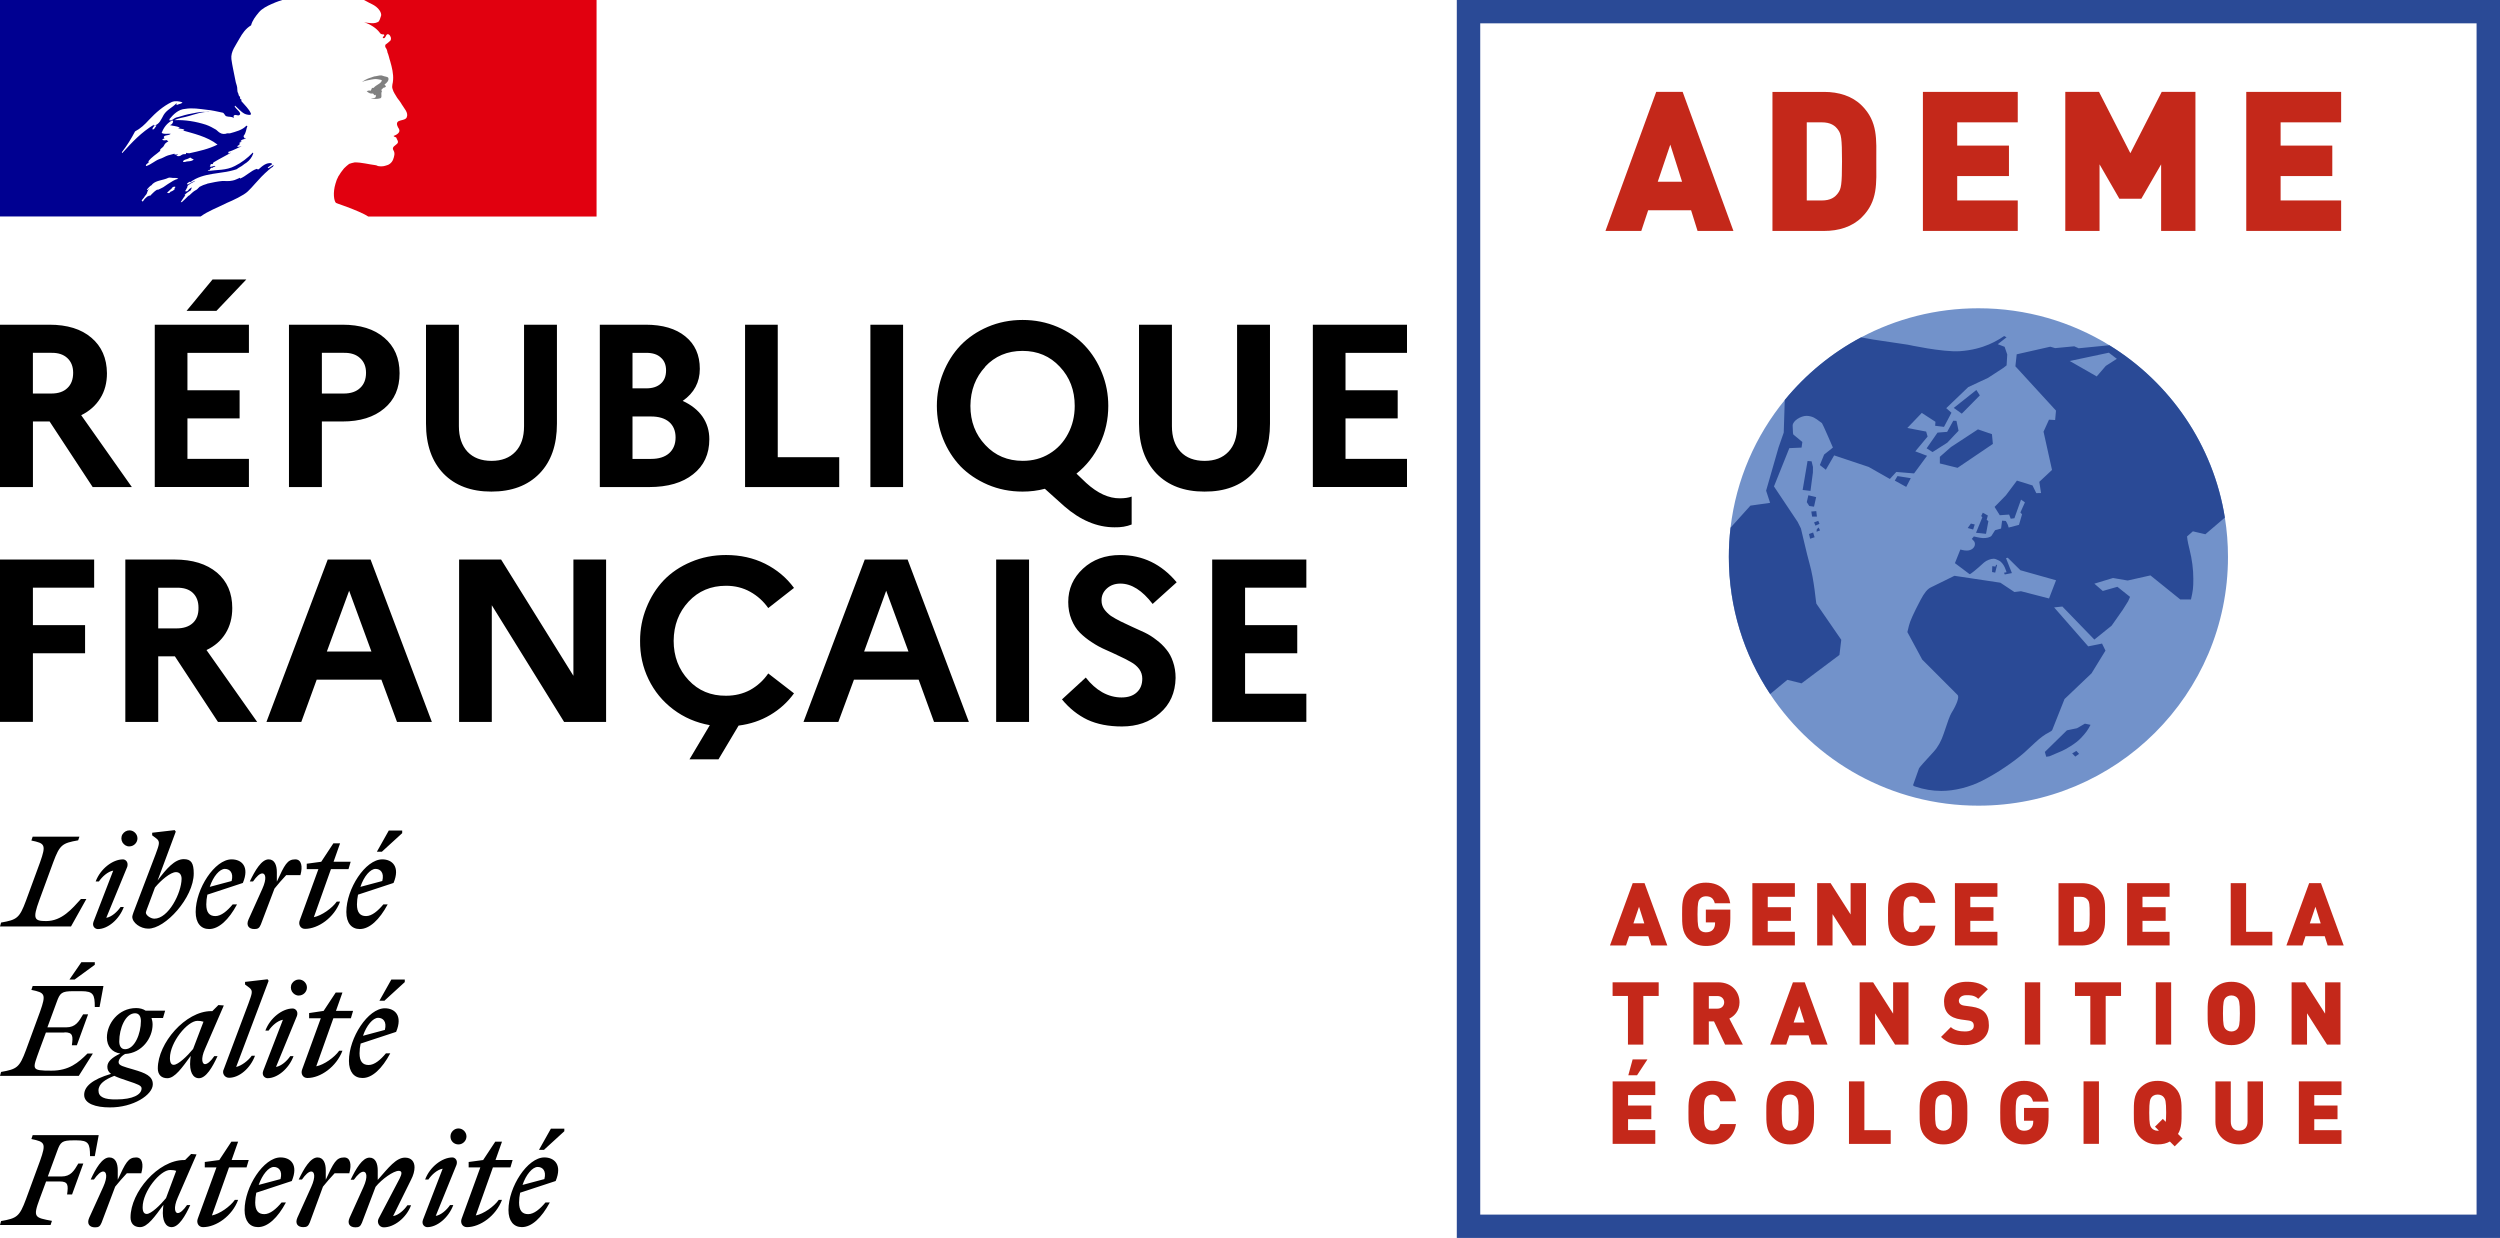
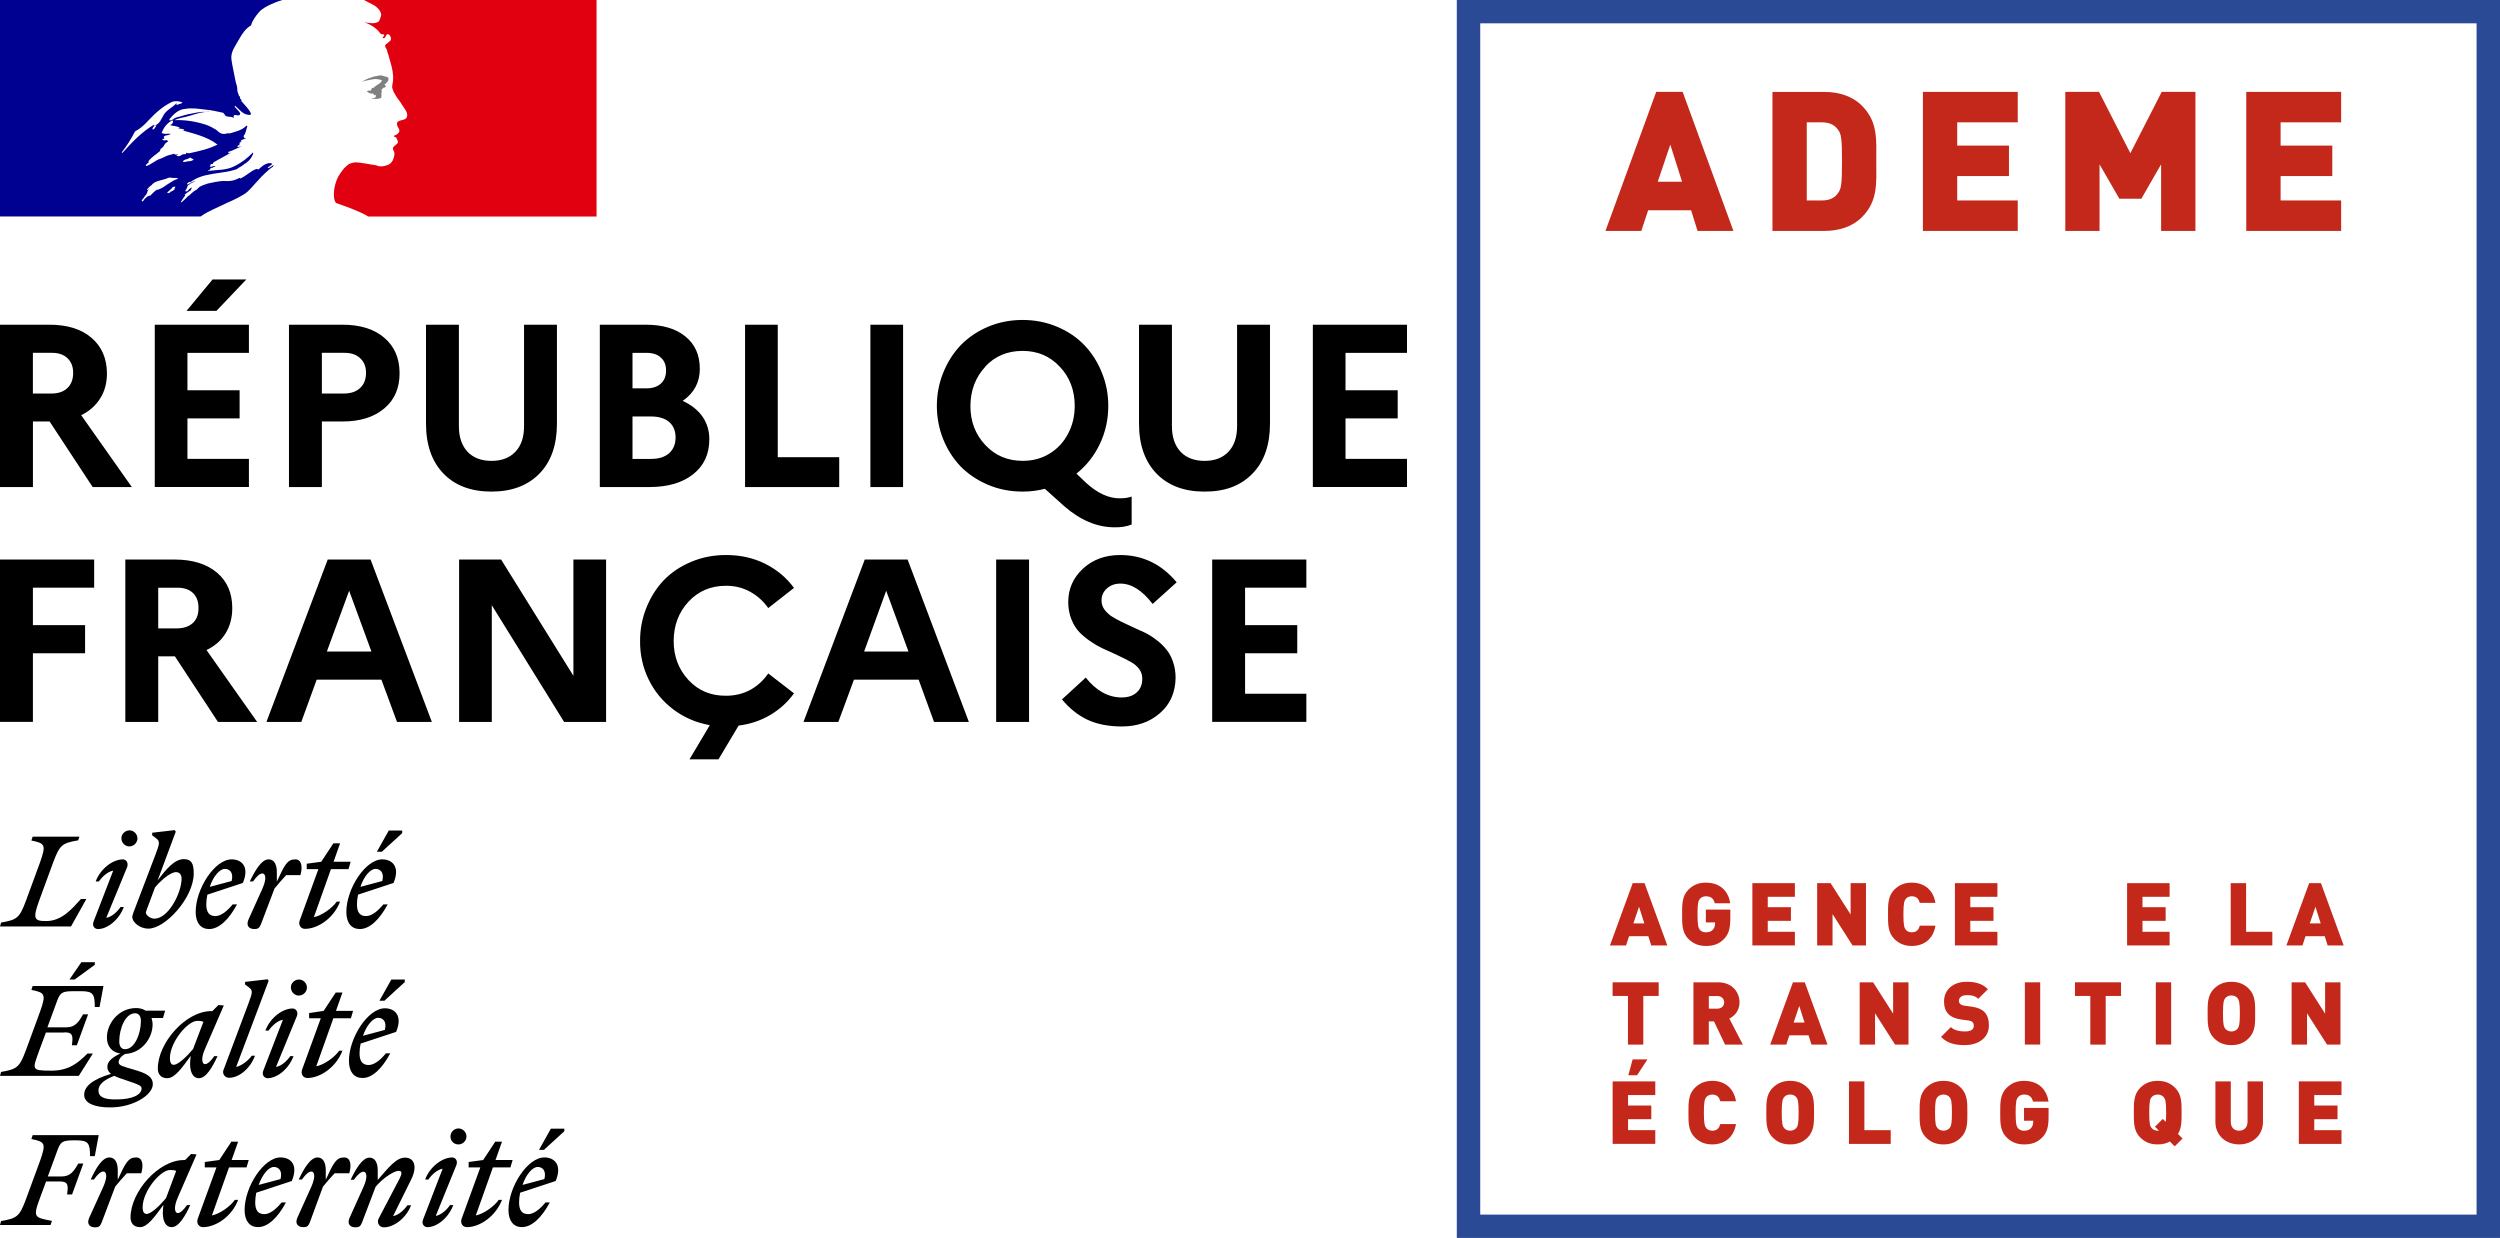
<svg xmlns="http://www.w3.org/2000/svg" xmlns:xlink="http://www.w3.org/1999/xlink" version="1.1" id="Calque_1" x="0px" y="0px" width="160px" height="79.229px" viewBox="207.708 77.611 160 79.229" enable-background="new 207.708 77.611 160 79.229" xml:space="preserve">
  <g>
    <g id="Capa_1">
      <g>
        <path fill="#2A4A96" d="M302.443,79.106h63.766v76.24h-63.766V79.106z M300.943,156.84h66.765V77.613h-66.765V156.84     L300.943,156.84z" />
        <g>
          <defs>
-             <rect id="SVGID_1_" x="300.941" y="77.611" width="66.763" height="79.225" />
-           </defs>
+             </defs>
          <clipPath id="SVGID_2_">
            <use xlink:href="#SVGID_1_" overflow="visible" />
          </clipPath>
          <g clip-path="url(#SVGID_2_)">
            <path fill="#7292CA" d="M320.996,122.033c2.858,4.302,7.763,7.141,13.328,7.141c8.823,0,15.975-7.127,15.975-15.917       c0-0.858-0.068-1.7-0.199-2.519c-0.742-4.66-3.516-8.645-7.391-11.031c-2.436-1.5-5.308-2.367-8.384-2.367       c-2.714,0-5.272,0.674-7.509,1.864c-1.885,1.004-3.543,2.371-4.881,4.007c-1.869,2.285-3.112,5.093-3.474,8.173       c-0.072,0.615-0.11,1.238-0.11,1.873C318.35,116.5,319.323,119.518,320.996,122.033" />
            <path fill="#2A4A96" d="M342.674,100.184l-2.503,0.531l1.727,0.988l0.582-0.676l0.706-0.451L342.674,100.184z M342.711,99.71       c3.873,2.384,6.645,6.371,7.389,11.033l-0.002-0.005l-1.247,1.065l-0.799-0.187l-0.372,0.327l0.026,0.22       c0.014,0.102,0.058,0.308,0.134,0.617c0.159,0.634,0.241,1.266,0.241,1.883c0,0.573-0.023,0.76-0.152,1.315l-0.68,0.001       l-1.913-1.542l-1.458,0.327l-0.938-0.161l-1.193,0.363l0.538,0.466l0.937-0.266l0.809,0.645l-0.125,0.283l-0.336,0.536       l-0.717,1.023l-1.106,0.891l-2.048-2.115l-0.527,0.056l2.182,2.493l0.884-0.179l0.22,0.451l-0.891,1.453l-1.731,1.649       l-0.781,1.969c-0.019,0.05-0.1,0.111-0.225,0.172c-0.25,0.121-0.545,0.335-0.87,0.64c-0.419,0.391-0.654,0.608-0.703,0.651       c-0.346,0.3-0.76,0.615-1.242,0.938c-0.477,0.322-0.957,0.604-1.431,0.848c-0.838,0.424-1.783,0.66-2.635,0.66       c-0.559,0-1.127-0.096-1.679-0.283c-0.077-0.022-0.124-0.063-0.124-0.094l0.378-1.065c0.016-0.053,0.337-0.415,0.941-1.069       c0.272-0.297,0.494-0.699,0.65-1.181c0.229-0.708,0.391-1.142,0.485-1.296c0.348-0.557,0.512-1.032,0.396-1.149l-2.266-2.269       l-0.95-1.761l0.102-0.416c0.069-0.29,0.3-0.8,0.742-1.64c0.238-0.454,0.434-0.693,0.652-0.8l1.516-0.745l2.94,0.442       l0.898,0.596l0.421-0.051l1.795,0.464l0.449-1.165l-2.281-0.642l-0.809-0.8l-0.112,0.028l0.377,0.954l-0.457,0.089       l-0.048-0.112l0.159-0.03c0.007,0.011-0.136-0.583-0.49-0.751c-0.128-0.058-0.212-0.114-0.339-0.114       c-0.174,0-0.461,0.105-0.61,0.243c-0.498,0.457-0.887,0.772-0.924,0.744l-0.938-0.705l0.348-0.872l0.144,0.035       c0.084,0.021,0.175,0.032,0.266,0.032c0.295,0,0.477-0.171,0.514-0.341c0.045-0.209-0.1-0.311-0.1-0.311       c0.003-0.005-0.091-0.102-0.091-0.1c0,0.01,0.137-0.152,0.13-0.152c-0.004,0,0.356,0.091,0.562,0.104       c0.239,0.012,0.474-0.041,0.57-0.147l0.227-0.356l0.383-0.106l0.066-0.505l0.234,0.018c0,0,0.133,0.18,0.187,0.424l0.659-0.173       l0.197-0.674l-0.106-0.119l0.29-0.646l-0.249-0.176l-0.425,1.193l-0.236,0.029l-0.101-0.266l-0.598,0.043l-0.333-0.532       l0.725-0.743l0.706-0.941l0.996,0.309l0.243,0.493l0.304-0.007l-0.112-0.716l0.814-0.762l-0.543-2.449l0.349-0.767l0.394,0.021       l0.054-0.603l-2.598-2.835l0.083-0.767l2.15-0.487l0.311,0.091l1.223-0.117l0.283,0.126l1.973-0.194V99.71L342.711,99.71z        M320.995,122.033l1.104-0.914l0.907,0.227l2.426-1.818l0.117-0.969l-1.595-2.316c-0.026-0.035-0.129-1.481-0.437-2.564       c-0.164-0.566-0.535-2.213-0.55-2.247l-0.209-0.419l-1.516-2.27l0.983-2.451l0.784-0.035l0.049-0.359l-0.582-0.484       l-0.018-0.105l-0.02-0.459c0-0.311,0.531-0.625,0.886-0.625c0.095,0,0.194,0.014,0.297,0.044       c0.249,0.066,0.482,0.271,0.692,0.423c0.041,0.028,0.701,1.563,0.701,1.563l-0.561,0.447l-0.274,0.672l0.382,0.301l0.533-0.919       l2.21,0.739l1.355,0.77l0.412-0.449l1.137,0.094l0.832-1.128l-0.753-0.285l0.788-0.947l-0.093-0.318l-1.204-0.231l0.924-0.964       l0.875,0.569l-0.019,0.255l0.566,0.07l0.477-0.905l-0.333-0.292l1.408-1.349l1.273-0.594l0.99-0.646l0.192-0.152l0.041-0.693       l-0.169-0.493l-0.437-0.168l0.561-0.44l-0.154-0.083c-0.375,0.25-1.267,0.859-2.821,0.97c-1.105,0.077-3.343-0.414-3.343-0.414       l-2.218-0.33l-0.776-0.138c-1.885,1.003-3.541,2.367-4.882,4.004l-0.066,2.089l-0.333,0.954l-0.795,2.763l0.255,0.779       l-1.259,0.178l-1.272,1.411c-0.071,0.615-0.108,1.239-0.108,1.873c0,3.244,0.973,6.259,2.645,8.776 M323.484,111.787       l0.072,0.302l0.288-0.094l-0.096-0.304L323.484,111.787L323.484,111.787z M335.417,113.87l-0.203-0.024l-0.014,0.375       l0.201,0.037l0.12-0.482l-0.063-0.026L335.417,113.87L335.417,113.87z M340.769,125.858c0,0.006-0.175-0.19-0.175-0.19       c0.002,0.007-0.267,0.16-0.267,0.16s0.204,0.205,0.199,0.205L340.769,125.858z M341.141,123.925l-0.504,0.292l-0.645,0.134       l-1.413,1.383l0.087,0.31l0.205-0.03l0.807-0.344c0.209-0.091,0.872-0.459,1.214-0.828c0.325-0.349,0.423-0.485,0.611-0.842       L341.141,123.925z M333.64,111.404l0.349,0.096l0.103-0.323l-0.246-0.058L333.64,111.404L333.64,111.404z M334.578,110.717       c0,0-0.405,0.989-0.405,0.992c0,0,0.64,0.061,0.64,0.068l0.152-0.815l-0.11-0.083l0.075-0.277l-0.323-0.177l-0.103,0.212       L334.578,110.717L334.578,110.717z M323.967,111.643c0.005,0,0.224-0.085,0.224-0.085l-0.087-0.187       c0,0-0.126,0.108-0.124,0.121L323.967,111.643z M323.809,111.044l0.087,0.209l0.26-0.115c0,0-0.071-0.194-0.08-0.194       L323.809,111.044L323.809,111.044z M323.632,110.347l0.051,0.327l0.309-0.001l-0.042-0.351L323.632,110.347z M323.342,109.746       l0.159,0.248l0.304,0.045l0.136-0.611l-0.498-0.121L323.342,109.746L323.342,109.746z M323.077,108.969l0.502,0.059       l0.155-1.179l0.003-0.354l-0.087-0.36l-0.259-0.021L323.077,108.969z M334.195,102.57l-1.446,1.147l0.514,0.369l1.155-1.17       L334.195,102.57L334.195,102.57z M332.922,104.546l-0.204-0.009l-0.393,0.713l-0.615,0.048l-0.699,1.006l0.381,0.239       l0.941-0.599l0.723-0.765L332.922,104.546z M332.571,106.221l-0.713,0.627v0.424l1.134,0.28l2.26-1.53l-0.059-0.624       l-0.896-0.308L332.571,106.221L332.571,106.221z M329.147,108.08l0.851,0.134l-0.292,0.559l-0.732-0.403L329.147,108.08z" />
          </g>
        </g>
        <path fill="#C4281A" d="M314.607,86.867l-0.802,2.374h1.555L314.607,86.867z M316.351,92.39l-0.414-1.324h-2.746l-0.44,1.324     h-2.293l3.247-8.898h1.693l3.249,8.898H316.351z" />
        <g>
          <defs>
            <rect id="SVGID_3_" x="300.941" y="77.611" width="66.763" height="79.225" />
          </defs>
          <clipPath id="SVGID_4_">
            <use xlink:href="#SVGID_3_" overflow="visible" />
          </clipPath>
          <g clip-path="url(#SVGID_4_)">
            <path fill="#C4281A" d="M325.36,85.941c-0.201-0.298-0.503-0.5-1.055-0.5h-0.964v5h0.964c0.552,0,0.854-0.201,1.055-0.5       c0.174-0.25,0.237-0.487,0.237-2C325.598,86.441,325.535,86.191,325.36,85.941 M326.864,91.516       c-0.613,0.612-1.48,0.875-2.407,0.875h-3.312v-8.898h3.312c0.927,0,1.794,0.262,2.407,0.875       c1.041,1.038,0.927,2.175,0.927,3.574C327.792,89.341,327.905,90.48,326.864,91.516" />
          </g>
        </g>
        <polygon fill="#C4281A" points="330.774,92.39 330.774,83.492 336.844,83.492 336.844,85.441 332.969,85.441 332.969,86.929      336.281,86.929 336.281,88.879 332.969,88.879 332.969,90.44 336.844,90.44 336.844,92.39    " />
        <polygon fill="#C4281A" points="346.02,92.39 346.02,88.129 344.753,90.329 343.347,90.329 342.079,88.129 342.079,92.39      339.887,92.39 339.887,83.492 342.045,83.492 344.051,87.417 346.057,83.492 348.216,83.492 348.216,92.39    " />
        <polygon fill="#C4281A" points="351.469,92.39 351.469,83.492 357.541,83.492 357.541,85.441 353.667,85.441 353.667,86.929      356.975,86.929 356.975,88.879 353.667,88.879 353.667,90.44 357.541,90.44 357.541,92.39    " />
        <path fill="#C4281A" d="M312.606,135.644l-0.36,1.063h0.697L312.606,135.644z M313.387,138.119l-0.187-0.593h-1.229l-0.196,0.593     h-1.029l1.455-3.986h0.758l1.456,3.986H313.387L313.387,138.119z" />
        <g>
          <defs>
            <rect id="SVGID_5_" x="300.941" y="77.611" width="66.763" height="79.225" />
          </defs>
          <clipPath id="SVGID_6_">
            <use xlink:href="#SVGID_5_" overflow="visible" />
          </clipPath>
          <g clip-path="url(#SVGID_6_)">
            <path fill="#C4281A" d="M318.045,137.705c-0.342,0.353-0.725,0.448-1.164,0.448c-0.467,0-0.819-0.157-1.112-0.448       c-0.421-0.42-0.406-0.98-0.406-1.579c0-0.598-0.016-1.159,0.406-1.58c0.293-0.288,0.63-0.445,1.112-0.445       c1.029,0,1.467,0.666,1.562,1.321h-0.988c-0.079-0.302-0.236-0.449-0.573-0.449c-0.18,0-0.314,0.081-0.388,0.173       c-0.091,0.118-0.145,0.251-0.145,0.98c0,0.728,0.054,0.87,0.145,0.987c0.073,0.094,0.208,0.166,0.388,0.166       c0.208,0,0.35-0.061,0.438-0.153c0.114-0.114,0.152-0.276,0.152-0.426v-0.056h-0.59v-0.819h1.567v0.556       C318.448,137.021,318.349,137.396,318.045,137.705" />
          </g>
        </g>
        <polygon fill="#C4281A" points="319.86,138.119 319.86,134.133 322.58,134.133 322.58,135.006 320.844,135.006 320.844,135.672      322.327,135.672 322.327,136.545 320.844,136.545 320.844,137.246 322.58,137.246 322.58,138.119    " />
        <polygon fill="#C4281A" points="326.271,138.119 324.991,136.114 324.991,138.119 324.006,138.119 324.006,134.133      324.867,134.133 326.147,136.138 326.147,134.133 327.131,134.133 327.131,138.119    " />
        <g>
          <defs>
            <rect id="SVGID_7_" x="300.941" y="77.611" width="66.763" height="79.225" />
          </defs>
          <clipPath id="SVGID_8_">
            <use xlink:href="#SVGID_7_" overflow="visible" />
          </clipPath>
          <g clip-path="url(#SVGID_8_)">
            <path fill="#C4281A" d="M330.059,138.153c-0.466,0-0.819-0.157-1.113-0.447c-0.421-0.421-0.405-0.98-0.405-1.581       c0-0.598-0.016-1.159,0.405-1.578c0.294-0.292,0.646-0.447,1.113-0.447c0.758,0,1.372,0.419,1.518,1.296h-1.001       c-0.061-0.222-0.185-0.425-0.512-0.425c-0.18,0-0.314,0.074-0.388,0.17c-0.089,0.117-0.15,0.255-0.15,0.984       c0,0.729,0.061,0.869,0.15,0.986c0.073,0.095,0.208,0.167,0.388,0.167c0.327,0,0.451-0.2,0.512-0.424h1.001       C331.43,137.734,330.817,138.153,330.059,138.153" />
          </g>
        </g>
        <polygon fill="#C4281A" points="332.823,138.119 332.823,134.133 335.543,134.133 335.543,135.006 333.807,135.006      333.807,135.672 335.29,135.672 335.29,136.545 333.807,136.545 333.807,137.246 335.543,137.246 335.543,138.119    " />
        <g>
          <defs>
-             <rect id="SVGID_9_" x="300.941" y="77.611" width="66.763" height="79.225" />
-           </defs>
+             </defs>
          <clipPath id="SVGID_10_">
            <use xlink:href="#SVGID_9_" overflow="visible" />
          </clipPath>
          <g clip-path="url(#SVGID_10_)">
            <path fill="#C4281A" d="M341.342,135.23c-0.089-0.134-0.224-0.225-0.474-0.225h-0.431v2.24h0.431       c0.25,0,0.384-0.089,0.474-0.222c0.081-0.114,0.106-0.22,0.106-0.896C341.448,135.455,341.422,135.341,341.342,135.23        M342.016,137.727c-0.272,0.274-0.664,0.395-1.078,0.395h-1.485v-3.988h1.485c0.414,0,0.805,0.117,1.078,0.39       c0.466,0.467,0.416,0.976,0.416,1.604C342.432,136.752,342.482,137.262,342.016,137.727" />
          </g>
        </g>
        <polygon fill="#C4281A" points="343.843,138.119 343.843,134.133 346.563,134.133 346.563,135.006 344.827,135.006      344.827,135.672 346.31,135.672 346.31,136.545 344.827,136.545 344.827,137.246 346.563,137.246 346.563,138.119    " />
        <polygon fill="#C4281A" points="350.474,138.119 350.474,134.133 351.458,134.133 351.458,137.246 353.138,137.246      353.138,138.119    " />
        <path fill="#C4281A" d="M355.896,135.644l-0.36,1.063h0.696L355.896,135.644z M356.677,138.119l-0.187-0.593h-1.23l-0.193,0.593     h-1.029l1.455-3.986h0.756l1.455,3.986H356.677L356.677,138.119z" />
        <polygon fill="#C4281A" points="312.88,141.352 312.88,144.466 311.897,144.466 311.897,141.352 310.914,141.352      310.914,140.479 313.864,140.479 313.864,141.352    " />
        <g>
          <defs>
            <rect id="SVGID_11_" x="300.941" y="77.611" width="66.763" height="79.225" />
          </defs>
          <clipPath id="SVGID_12_">
            <use xlink:href="#SVGID_11_" overflow="visible" />
          </clipPath>
          <g clip-path="url(#SVGID_12_)">
            <path fill="#C4281A" d="M317.63,141.358h-0.557v0.806h0.557c0.269,0,0.426-0.194,0.426-0.402       C318.057,141.554,317.899,141.358,317.63,141.358 M318.112,144.465l-0.708-1.484h-0.332v1.484h-0.984v-3.986h1.584       c0.887,0,1.366,0.625,1.366,1.282c0,0.542-0.337,0.884-0.653,1.04l0.866,1.665H318.112L318.112,144.465z" />
          </g>
        </g>
        <path fill="#C4281A" d="M322.861,141.99l-0.36,1.063h0.697L322.861,141.99z M323.642,144.465l-0.187-0.594h-1.229l-0.196,0.594     H321l1.455-3.986h0.758l1.456,3.986H323.642L323.642,144.465z" />
        <polygon fill="#C4281A" points="328.992,144.465 327.711,142.46 327.711,144.465 326.726,144.465 326.726,140.479      327.587,140.479 328.868,142.485 328.868,140.479 329.851,140.479 329.851,144.465    " />
        <g>
          <defs>
            <rect id="SVGID_13_" x="300.941" y="77.611" width="66.763" height="79.225" />
          </defs>
          <clipPath id="SVGID_14_">
            <use xlink:href="#SVGID_13_" overflow="visible" />
          </clipPath>
          <g clip-path="url(#SVGID_14_)">
            <path fill="#C4281A" d="M333.452,144.498c-0.611,0-1.112-0.112-1.518-0.524l0.629-0.629c0.208,0.208,0.575,0.279,0.895,0.279       c0.39,0,0.573-0.127,0.573-0.358c0-0.096-0.021-0.175-0.079-0.236c-0.051-0.051-0.135-0.089-0.264-0.107l-0.484-0.066       c-0.354-0.051-0.624-0.167-0.804-0.353c-0.184-0.19-0.274-0.459-0.274-0.802c0-0.727,0.55-1.258,1.46-1.258       c0.573,0,1.006,0.134,1.348,0.475l-0.618,0.617c-0.253-0.252-0.583-0.234-0.758-0.234c-0.342,0-0.484,0.195-0.484,0.368       c0,0.049,0.018,0.124,0.079,0.186c0.051,0.051,0.136,0.1,0.276,0.117l0.484,0.066c0.358,0.052,0.619,0.163,0.786,0.33       c0.213,0.208,0.298,0.503,0.298,0.875C334.998,144.056,334.296,144.498,333.452,144.498" />
          </g>
        </g>
        <rect x="337.299" y="140.479" fill="#C4281A" width="0.982" height="3.984" />
        <polygon fill="#C4281A" points="342.472,141.352 342.472,144.466 341.488,144.466 341.488,141.352 340.505,141.352      340.505,140.479 343.455,140.479 343.455,141.352    " />
        <rect x="345.681" y="140.479" fill="#C4281A" width="0.981" height="3.984" />
        <g>
          <defs>
            <rect id="SVGID_15_" x="300.941" y="77.611" width="66.763" height="79.225" />
          </defs>
          <clipPath id="SVGID_16_">
            <use xlink:href="#SVGID_15_" overflow="visible" />
          </clipPath>
          <g clip-path="url(#SVGID_16_)">
            <path fill="#C4281A" d="M350.912,141.492c-0.073-0.094-0.215-0.173-0.394-0.173c-0.18,0-0.317,0.079-0.395,0.173       c-0.089,0.119-0.145,0.251-0.145,0.98c0,0.729,0.056,0.856,0.145,0.975c0.077,0.095,0.215,0.179,0.395,0.179       c0.179,0,0.32-0.084,0.394-0.179c0.089-0.119,0.148-0.246,0.148-0.975C351.06,141.743,351,141.611,350.912,141.492        M351.636,144.051c-0.29,0.29-0.629,0.448-1.118,0.448c-0.487,0-0.826-0.158-1.116-0.448c-0.422-0.42-0.406-0.979-0.406-1.579       c0-0.599-0.017-1.158,0.406-1.579c0.29-0.29,0.628-0.447,1.116-0.447c0.489,0,0.829,0.157,1.118,0.447       c0.421,0.421,0.403,0.979,0.403,1.579C352.04,143.071,352.057,143.63,351.636,144.051" />
          </g>
        </g>
        <polygon fill="#C4281A" points="356.639,144.465 355.358,142.46 355.358,144.465 354.371,144.465 354.371,140.479      355.234,140.479 356.515,142.485 356.515,140.479 357.498,140.479 357.498,144.465    " />
        <path fill="#C4281A" d="M312.479,146.428h-0.559l0.276-1.014h0.948L312.479,146.428z M310.917,150.821v-4.002h2.729v0.876h-1.742     v0.669h1.488v0.875h-1.488v0.702h1.742v0.879H310.917z" />
        <g>
          <defs>
            <rect id="SVGID_17_" x="300.941" y="77.611" width="66.763" height="79.225" />
          </defs>
          <clipPath id="SVGID_18_">
            <use xlink:href="#SVGID_17_" overflow="visible" />
          </clipPath>
          <g clip-path="url(#SVGID_18_)">
            <path fill="#C4281A" d="M317.29,150.853c-0.468,0-0.823-0.155-1.116-0.449c-0.423-0.423-0.405-0.982-0.405-1.584       c0-0.601-0.018-1.162,0.405-1.584c0.293-0.292,0.648-0.451,1.116-0.451c0.761,0,1.375,0.423,1.521,1.307h-1.002       c-0.063-0.227-0.185-0.428-0.513-0.428c-0.18,0-0.314,0.071-0.39,0.168c-0.089,0.116-0.15,0.26-0.15,0.988       c0,0.73,0.061,0.87,0.15,0.989c0.075,0.096,0.209,0.167,0.39,0.167c0.328,0,0.45-0.203,0.513-0.426h1.002       C318.665,150.432,318.051,150.853,317.29,150.853" />
            <path fill="#C4281A" d="M322.675,147.835c-0.075-0.095-0.215-0.175-0.396-0.175c-0.18,0-0.32,0.08-0.393,0.175       c-0.091,0.119-0.147,0.253-0.147,0.985c0,0.73,0.056,0.861,0.147,0.978c0.073,0.093,0.213,0.178,0.393,0.178       c0.182,0,0.321-0.085,0.396-0.178c0.089-0.117,0.145-0.248,0.145-0.978C322.82,148.088,322.764,147.954,322.675,147.835        M323.402,150.405c-0.293,0.292-0.632,0.449-1.123,0.449c-0.489,0-0.828-0.157-1.122-0.449       c-0.423-0.421-0.405-0.983-0.405-1.584c0-0.601-0.018-1.166,0.405-1.584c0.293-0.292,0.632-0.451,1.122-0.451       c0.491,0,0.83,0.159,1.123,0.451c0.423,0.419,0.405,0.984,0.405,1.584C323.807,149.421,323.825,149.983,323.402,150.405" />
          </g>
        </g>
        <polygon fill="#C4281A" points="326.042,150.821 326.042,146.819 327.028,146.819 327.028,149.942 328.714,149.942      328.714,150.821    " />
        <g>
          <defs>
            <rect id="SVGID_19_" x="300.941" y="77.611" width="66.763" height="79.225" />
          </defs>
          <clipPath id="SVGID_20_">
            <use xlink:href="#SVGID_19_" overflow="visible" />
          </clipPath>
          <g clip-path="url(#SVGID_20_)">
            <path fill="#C4281A" d="M332.487,147.835c-0.075-0.095-0.215-0.175-0.396-0.175c-0.18,0-0.319,0.08-0.393,0.175       c-0.093,0.119-0.147,0.253-0.147,0.985c0,0.73,0.054,0.861,0.147,0.978c0.073,0.093,0.213,0.178,0.393,0.178       c0.182,0,0.321-0.085,0.396-0.178c0.089-0.117,0.145-0.248,0.145-0.978C332.632,148.088,332.576,147.954,332.487,147.835        M333.214,150.405c-0.294,0.292-0.632,0.449-1.124,0.449c-0.489,0-0.828-0.157-1.122-0.449       c-0.422-0.421-0.405-0.983-0.405-1.584c0-0.601-0.018-1.166,0.405-1.584c0.293-0.292,0.633-0.451,1.122-0.451       c0.491,0,0.83,0.159,1.124,0.451c0.422,0.419,0.405,0.984,0.405,1.584C333.62,149.421,333.637,149.983,333.214,150.405" />
            <path fill="#C4281A" d="M338.413,150.405c-0.342,0.354-0.727,0.449-1.167,0.449c-0.468,0-0.823-0.157-1.117-0.449       c-0.422-0.421-0.407-0.983-0.407-1.584c0-0.601-0.016-1.166,0.407-1.584c0.293-0.292,0.632-0.451,1.117-0.451       c1.032,0,1.47,0.669,1.568,1.328h-0.992c-0.083-0.304-0.238-0.452-0.577-0.452c-0.182,0-0.317,0.08-0.388,0.175       c-0.093,0.119-0.148,0.253-0.148,0.985c0,0.73,0.056,0.87,0.148,0.989c0.071,0.094,0.207,0.167,0.388,0.167       c0.209,0,0.349-0.061,0.44-0.157c0.112-0.112,0.15-0.276,0.15-0.424v-0.058h-0.59v-0.819h1.572v0.555       C338.818,149.718,338.717,150.098,338.413,150.405" />
          </g>
        </g>
-         <rect x="341.055" y="146.817" fill="#C4281A" width="0.985" height="4" />
        <g>
          <defs>
            <rect id="SVGID_21_" x="300.941" y="77.611" width="66.763" height="79.225" />
          </defs>
          <clipPath id="SVGID_22_">
            <use xlink:href="#SVGID_21_" overflow="visible" />
          </clipPath>
          <g clip-path="url(#SVGID_22_)">
            <path fill="#C4281A" d="M346.194,147.838c-0.072-0.098-0.212-0.175-0.394-0.175s-0.321,0.077-0.396,0.175       c-0.089,0.117-0.145,0.253-0.145,0.983c0,0.73,0.056,0.858,0.145,0.977c0.075,0.095,0.215,0.18,0.396,0.18       c0.028,0,0.051,0,0.079-0.005l-0.253-0.253l0.503-0.5l0.189,0.19c0.012-0.136,0.024-0.321,0.024-0.589       C346.342,148.091,346.286,147.955,346.194,147.838 M346.889,150.977l-0.309-0.309c-0.215,0.122-0.468,0.185-0.779,0.185       c-0.491,0-0.83-0.155-1.123-0.449c-0.423-0.421-0.405-0.982-0.405-1.583c0-0.601-0.018-1.163,0.405-1.584       c0.293-0.293,0.632-0.451,1.123-0.451c0.491,0,0.828,0.158,1.12,0.451c0.423,0.421,0.408,0.983,0.408,1.584       c0,0.498,0.011,0.977-0.23,1.363l0.292,0.293L346.889,150.977L346.889,150.977z" />
            <path fill="#C4281A" d="M351.01,150.853c-0.835,0-1.516-0.561-1.516-1.436v-2.598h0.984v2.573c0,0.371,0.203,0.583,0.531,0.583       c0.327,0,0.542-0.213,0.542-0.583v-2.573h0.987v2.598C352.539,150.292,351.845,150.853,351.01,150.853" />
          </g>
        </g>
        <polygon fill="#C4281A" points="354.834,150.821 354.834,146.819 357.563,146.819 357.563,147.695 355.821,147.695      355.821,148.365 357.309,148.365 357.309,149.24 355.821,149.24 355.821,149.942 357.563,149.942 357.563,150.821    " />
      </g>
    </g>
  </g>
  <g>
    <g>
      <path fill="#000091" d="M223.57,89.858c0.152-0.152,0.305-0.305,0.443-0.471c0.277-0.318,0.554-0.609,0.873-0.886    c0.097-0.083,0.194-0.167,0.291-0.222c0.028-0.028,0.028-0.083,0.055-0.111c-0.125,0.055-0.208,0.152-0.346,0.208    c-0.028,0-0.056-0.028-0.028-0.055c0.097-0.069,0.194-0.139,0.277-0.208h-0.014c-0.028,0-0.028-0.028-0.028-0.056    c-0.346-0.055-0.596,0.18-0.831,0.388c-0.055,0.028-0.111-0.027-0.125-0.027c-0.388,0.125-0.679,0.471-1.067,0.623v-0.055    c-0.152,0.055-0.305,0.152-0.471,0.18c-0.235,0.055-0.443,0.027-0.651,0.027c-0.319,0.028-0.637,0.097-0.956,0.167    c-0.014,0-0.014,0-0.027,0.014c-0.167,0.042-0.333,0.111-0.485,0.194l-0.055,0.056c-0.055,0.055-0.111,0.125-0.18,0.152    c-0.166,0.083-0.291,0.222-0.429,0.346c-0.014,0.014-0.028,0.014-0.042,0.014c-0.139,0.138-0.277,0.277-0.416,0.401    c-0.014,0.014-0.055,0.014-0.083,0.014c0-0.014,0.014-0.014,0.014-0.027c0.027-0.042,0.041-0.069,0.069-0.111l0.083-0.125    c0.042-0.056,0.07-0.111,0.111-0.152c0.014-0.014,0.014-0.028,0-0.028c-0.014-0.014-0.027-0.014-0.041-0.014    c0.125-0.125,0.291-0.235,0.443-0.333c-0.014,0-0.042-0.014-0.027-0.027c0.014-0.028,0.027-0.042,0.042-0.069    c0-0.014,0-0.014,0.014-0.028c0-0.014-0.014-0.014-0.014-0.028l-0.125,0.083c-0.069,0.055-0.11,0.166-0.208,0.166h-0.042    c-0.014,0-0.028,0-0.028-0.014V89.83c0-0.014,0.014-0.014,0.014-0.028c0-0.014,0.014-0.014,0.014-0.027c0,0,0-0.014,0.014-0.014    c0-0.014,0.014-0.027,0.014-0.027c0-0.014,0.014-0.014,0.014-0.028c0.014-0.014,0.028-0.042,0.028-0.056    c0-0.014,0.014-0.014,0.014-0.027c0.014-0.014,0.014-0.028,0.027-0.042c0.014-0.028,0-0.042-0.014-0.042    c0.042-0.069,0.111-0.111,0.18-0.153h-0.014c0.097-0.055,0.208-0.111,0.305-0.166l0.042-0.042    c-0.152,0.055-0.277,0.125-0.416,0.208c0,0-0.028,0.014-0.042,0.028c0,0-0.028,0.014-0.069-0.028v-0.014    c0.027-0.055,0.111-0.083,0.152-0.125c0.028,0,0.055,0,0.055,0.027c0.845-0.651,1.995-0.499,2.965-0.831    c0.083-0.055,0.152-0.111,0.236-0.152c0.125-0.056,0.235-0.18,0.388-0.263c0.208-0.152,0.36-0.346,0.443-0.596    c0-0.028-0.028-0.055-0.028-0.055c-0.346,0.36-0.734,0.651-1.15,0.858c-0.554,0.291-1.15,0.236-1.731,0.319    c0.027-0.055,0.083-0.055,0.125-0.055c0-0.083,0.056-0.111,0.111-0.153h0.083c0.028,0,0.028-0.055,0.056-0.055    c0.055,0,0.138-0.027,0.11-0.027c-0.083-0.111-0.235,0.083-0.36,0c0.056-0.056,0.028-0.125,0.083-0.153h0.111    c0-0.056,0.056-0.111,0.056-0.111c0.388-0.235,0.762-0.416,1.122-0.623c-0.083,0-0.125,0.083-0.208,0.027    c0.056,0,0-0.083,0.056-0.083c0.291-0.083,0.526-0.235,0.817-0.346c-0.111,0-0.18,0.083-0.291,0    c0.055-0.028,0.083-0.083,0.152-0.083V86.81c0-0.028,0.028-0.028,0.056-0.028c-0.028,0-0.056-0.027-0.056-0.027    c0.028-0.056,0.111-0.028,0.152-0.083c-0.028,0-0.083,0-0.083-0.028c0.083-0.111,0.208-0.125,0.346-0.152    c-0.028-0.056-0.111,0-0.111-0.056c0-0.028,0.028-0.028,0.056-0.028h-0.056c-0.055-0.027-0.027-0.083-0.027-0.111    c0.152-0.18,0.152-0.416,0.235-0.623c-0.028,0-0.056,0-0.056-0.028c-0.263,0.291-0.679,0.388-1.066,0.499h-0.18    c-0.125,0.056-0.319,0.056-0.443-0.027c-0.111-0.056-0.152-0.125-0.263-0.208c-0.208-0.125-0.416-0.235-0.651-0.318    c-0.651-0.208-1.33-0.319-2.009-0.291c0.291-0.152,0.61-0.167,0.915-0.263c0.443-0.125,0.859-0.291,1.33-0.263    c-0.083-0.028-0.18,0-0.264,0c-0.36-0.028-0.734,0.083-1.122,0.152c-0.264,0.055-0.499,0.152-0.762,0.208    c-0.152,0.056-0.235,0.208-0.416,0.18v-0.083c0.263-0.319,0.582-0.624,0.997-0.651c0.471-0.083,0.915,0,1.386,0.056    c0.346,0.027,0.651,0.111,0.998,0.18c0.125,0,0.152,0.208,0.263,0.235c0.152,0.055,0.318,0,0.471,0.111    c0-0.056-0.028-0.111,0-0.152c0.111-0.111,0.236,0.028,0.347-0.028c0.208-0.125-0.18-0.36-0.291-0.554    c0-0.027,0.028-0.055,0.028-0.055c0.208,0.18,0.36,0.388,0.623,0.526c0.125,0.055,0.443,0.125,0.388-0.028    c-0.125-0.291-0.388-0.526-0.61-0.79V83.97c-0.055,0-0.055-0.028-0.083-0.056v-0.111c-0.111-0.055-0.083-0.152-0.125-0.235    c-0.083-0.125-0.028-0.318-0.083-0.471c-0.056-0.152-0.083-0.291-0.111-0.443c-0.083-0.444-0.18-0.832-0.236-1.261    c-0.055-0.499,0.291-0.887,0.526-1.33c0.18-0.319,0.388-0.624,0.734-0.831c0.083-0.319,0.291-0.582,0.499-0.832    c0.208-0.249,0.554-0.416,0.803-0.526c0.36-0.166,0.693-0.263,0.693-0.263h-18.065v13.854h12.842    c0.499-0.36,0.998-0.526,1.69-0.873C222.573,90.454,223.321,90.107,223.57,89.858 M219.552,87.974    c-0.055,0-0.152,0.027-0.125-0.028c0.028-0.125,0.208-0.125,0.319-0.18c0.055-0.028,0.125-0.083,0.18-0.056    c0.055,0.083,0.125,0.056,0.18,0.111C219.94,87.974,219.733,87.905,219.552,87.974 M215.535,87.406c0,0-0.028-0.027-0.028-0.055    c0.346-0.443,0.596-0.859,0.845-1.33c0.346-0.18,0.623-0.443,0.886-0.734c0.443-0.471,0.915-0.886,1.469-1.15    c0.208-0.083,0.471-0.055,0.679,0.028c-0.083,0.111-0.208,0.083-0.319,0.152c-0.027,0-0.055,0-0.083-0.027    c0.028-0.028,0.028-0.056,0.028-0.083c-0.263,0.291-0.624,0.416-0.831,0.762c-0.152,0.263-0.263,0.596-0.596,0.679    c-0.111,0.028,0.028-0.083-0.028-0.055C216.74,86.09,216.172,86.699,215.535,87.406 M217.71,85.674    c-0.028,0.055-0.055,0.055-0.083,0.111c-0.028,0.055-0.055,0.083-0.111,0.111c-0.028,0-0.056,0-0.056-0.028    c0.028-0.111,0.111-0.208,0.208-0.235C217.71,85.619,217.71,85.646,217.71,85.674 M218.929,89.595    c-0.014,0.028-0.042,0.055-0.069,0.083c0.028,0,0.056,0.028,0.028,0.042c-0.056,0.056-0.125,0.111-0.194,0.139h-0.042    c-0.027,0.028-0.069,0.056-0.097,0.097c-0.028,0.027-0.18,0.014-0.139-0.028c0.069-0.055,0.125-0.125,0.194-0.18    c0.042-0.028,0.083-0.069,0.111-0.111c0.014-0.028,0.028-0.042,0.056-0.055C218.818,89.553,218.957,89.54,218.929,89.595     M218.458,89.387c-0.111,0.069-0.208,0.139-0.305,0.208c-0.111,0.069-0.235,0.111-0.346,0.166    c-0.014-0.014-0.028-0.014-0.042-0.014c-0.097,0.055-0.18,0.125-0.264,0.208l-0.042,0.042l-0.042,0.042l-0.055,0.055    c-0.014,0.014-0.014,0.028-0.042,0.042c-0.014,0.014-0.056,0.014-0.056-0.014c-0.014,0.014-0.028,0.014-0.042,0.028    c-0.014,0.014-0.028,0.014-0.042,0.027h-0.028c-0.028,0.028-0.069,0.056-0.097,0.083c-0.056,0.055-0.111,0.097-0.153,0.166v0.014    l-0.014,0.014c0,0,0,0.014-0.014,0.014c0,0.014-0.014,0.014-0.014,0.027c0,0-0.014,0.014-0.028,0.014l-0.014-0.014    c0,0,0-0.014-0.014-0.014c-0.014-0.014-0.014-0.028-0.028-0.042v-0.014c0.028-0.027,0.056-0.055,0.083-0.097    c0.014-0.014,0.014-0.028,0.027-0.028c0.014-0.014,0.028-0.042,0.042-0.056c0-0.014,0.014-0.014,0.014-0.027    c0.028-0.042,0.056-0.069,0.083-0.111l0.014-0.014c0.014-0.014,0.028-0.042,0.042-0.055c0.014-0.014,0.014-0.028,0.028-0.056    v-0.014c0.014-0.028,0.014-0.042,0.028-0.055v-0.014c0-0.014,0-0.014,0.014-0.027c0-0.014,0-0.028,0.014-0.042v-0.014    c0.027-0.056,0.069-0.097,0.111-0.139h-0.014c-0.042,0.028-0.069,0.056-0.097,0.083c-0.028,0.028-0.083-0.014-0.042-0.042    c0.028-0.014,0.042-0.042,0.056-0.055c0.042-0.042,0.083-0.097,0.139-0.139c0.027-0.028,0.055-0.042,0.083-0.055l0.014-0.014    c0.014-0.027,0.042-0.042,0.056-0.069c0.249-0.235,0.679-0.235,0.998-0.388c0.125-0.056,0.291,0.028,0.416,0    c0.083,0,0.152,0,0.235,0.056C218.888,89.096,218.68,89.249,218.458,89.387 M218.999,87.558c-0.028-0.027,0.083,0,0.111-0.055    h-0.208c-0.028,0-0.028-0.028-0.028-0.056c-0.125,0.028-0.291,0.083-0.416,0.111c-0.18,0.056-0.346,0.18-0.554,0.236    c-0.291,0.111-0.526,0.346-0.831,0.443c-0.028,0-0.028-0.027-0.028-0.055c0.028-0.083,0.125-0.111,0.18-0.18    c0-0.027,0-0.055-0.028-0.055c0.208-0.291,0.499-0.443,0.762-0.679v-0.083c0.083-0.111,0.208-0.152,0.263-0.291    c0.027-0.083,0.139-0.18,0.263-0.235c-0.028-0.027-0.083-0.027-0.083-0.083c-0.111,0-0.208,0.056-0.319-0.028    c0.056-0.042,0.111-0.069,0.166-0.097c-0.027,0-0.042-0.014-0.055-0.042c-0.028-0.055,0.055-0.111,0.125-0.125    c0.11-0.028,0.235-0.028,0.318-0.111c-0.18-0.028-0.388,0.056-0.582-0.055c0.125-0.347,0.347-0.624,0.651-0.79    c0.028,0,0.083,0,0.083,0.027c0,0.125-0.083,0.236-0.208,0.263c0.208,0.056,0.416,0.056,0.624,0.152    c-0.028,0.056-0.083,0.028-0.111,0.028c0.125,0.083,0.291,0.028,0.416,0.125c-0.083,0.083-0.153,0-0.236,0    c0.817,0.236,1.676,0.416,2.355,0.942c-0.582,0.291-1.177,0.416-1.801,0.554c-0.083,0-0.125,0-0.208-0.028    c0,0.028,0,0.083-0.027,0.083c-0.111,0-0.18,0-0.264,0.056C219.234,87.614,219.082,87.642,218.999,87.558" />
      <path fill="#E1000F" d="M245.875,77.611h-14.879c0,0,0.028,0,0.139,0.069c0.125,0.069,0.277,0.152,0.374,0.194    c0.194,0.097,0.374,0.222,0.499,0.416c0.056,0.083,0.125,0.236,0.083,0.347c-0.055,0.125-0.083,0.346-0.208,0.388    c-0.152,0.083-0.36,0.083-0.554,0.055c-0.111,0-0.208-0.027-0.319-0.055c0.388,0.152,0.762,0.346,1.025,0.707    c0.028,0.056,0.125,0.083,0.235,0.083c0.028,0,0.028,0.056,0.028,0.083c-0.055,0.056-0.111,0.083-0.083,0.153h0.083    c0.125-0.056,0.111-0.319,0.291-0.236c0.125,0.083,0.18,0.263,0.111,0.388c-0.111,0.111-0.208,0.18-0.319,0.263    c-0.028,0.055-0.028,0.125,0,0.18c0.083,0.111,0.111,0.208,0.125,0.319c0.083,0.18,0.111,0.388,0.18,0.582    c0.11,0.388,0.208,0.79,0.18,1.177c0,0.208-0.111,0.388-0.028,0.596c0.056,0.208,0.18,0.36,0.291,0.555    c0.111,0.152,0.208,0.263,0.291,0.416c0.152,0.263,0.443,0.526,0.319,0.831c-0.083,0.18-0.36,0.152-0.554,0.263    c-0.152,0.125-0.028,0.346,0.055,0.471c0.125,0.235-0.152,0.388-0.346,0.457c0.056,0.083,0.152,0.056,0.18,0.111    c0.027,0.125,0.152,0.208,0.083,0.346c-0.111,0.152-0.416,0.235-0.263,0.471c0.111,0.18,0.042,0.388-0.028,0.582    c-0.083,0.208-0.263,0.347-0.471,0.388c-0.152,0.056-0.347,0.056-0.499,0.027c-0.055-0.027-0.111-0.055-0.152-0.055    c-0.443-0.055-0.887-0.18-1.33-0.18c-0.125,0.028-0.263,0.055-0.36,0.097c-0.111,0.083-0.222,0.18-0.319,0.277    c-0.014,0.028-0.042,0.042-0.055,0.069c-0.014,0.014-0.028,0.028-0.028,0.042l-0.028,0.028c-0.083,0.097-0.139,0.194-0.208,0.305    c0,0.014-0.014,0.014-0.014,0.014c0,0.014-0.014,0.028-0.028,0.042c-0.083,0.152-0.152,0.318-0.194,0.485    c-0.18,0.596-0.097,1.108,0.028,1.233c0.028,0.028,0.859,0.291,1.441,0.554c0.277,0.125,0.457,0.208,0.623,0.318h14.616V77.611    H245.875z" />
      <path fill="#808080" d="M231.882,82.682c0.111,0.028,0.263,0.028,0.263,0.083c-0.056,0.208-0.36,0.264-0.526,0.471h-0.083    c-0.083,0.056-0.056,0.18-0.125,0.18c-0.083-0.028-0.152,0-0.235,0.028c0.111,0.111,0.235,0.18,0.388,0.152    c0.028,0,0.083,0.055,0.083,0.111c0,0,0.027,0,0.055-0.028c0.028,0,0.056,0,0.056,0.028v0.111    c-0.083,0.111-0.208,0.056-0.319,0.083c0.208,0.055,0.416,0.055,0.609,0c0.152-0.056,0-0.319,0.111-0.443    c-0.055,0,0-0.083-0.055-0.083c0.055-0.056,0.111-0.125,0.152-0.152c0.055,0,0.125-0.028,0.152-0.083    c0-0.056-0.111-0.083-0.083-0.125c0.152-0.111,0.291-0.263,0.235-0.416c-0.028-0.083-0.235-0.083-0.36-0.139    c-0.125-0.055-0.291,0-0.443,0.028c-0.125,0-0.263,0.083-0.388,0.111c-0.18,0.056-0.346,0.152-0.499,0.263    c0.18-0.083,0.36-0.111,0.568-0.152C231.591,82.682,231.716,82.654,231.882,82.682" />
    </g>
    <path d="M207.708,108.782V98.392h3.159c1.146,0,2.041,0.277,2.688,0.832c0.656,0.554,0.988,1.312,0.998,2.272   c0,0.619-0.143,1.154-0.429,1.607c-0.287,0.462-0.693,0.822-1.219,1.081l3.242,4.6h-2.507l-2.757-4.198h-1.067v4.198H207.708z    M209.813,102.797h1.178c0.443,0,0.785-0.115,1.025-0.346c0.25-0.231,0.374-0.559,0.374-0.984c0-0.397-0.125-0.711-0.374-0.942   s-0.591-0.342-1.025-0.333h-1.178V102.797z M217.613,108.782V98.392h6.026v1.801h-3.935v2.396h3.339v1.801h-3.339v2.59h3.935v1.801   H217.613z M219.649,97.505l1.663-2.009h2.161l-1.912,2.009H219.649z M226.202,108.782V98.392h3.422   c1.136,0,2.027,0.277,2.674,0.832c0.656,0.554,0.983,1.312,0.983,2.272s-0.328,1.713-0.983,2.258   c-0.656,0.554-1.547,0.832-2.674,0.832h-1.316v4.198H226.202z M228.308,102.797h1.399c0.453,0,0.804-0.12,1.053-0.36   c0.249-0.231,0.374-0.554,0.374-0.97c0-0.397-0.129-0.711-0.388-0.942c-0.249-0.231-0.596-0.342-1.039-0.333h-1.399V102.797z    M234.972,104.723v-6.331h2.105v6.498c0,0.692,0.185,1.237,0.554,1.635c0.37,0.388,0.882,0.582,1.538,0.582   c0.646,0,1.154-0.194,1.523-0.582c0.37-0.388,0.555-0.933,0.555-1.635v-6.498h2.105v6.331c0,1.367-0.374,2.434-1.122,3.2   s-1.773,1.15-3.076,1.15c-1.293,0-2.313-0.383-3.062-1.15C235.346,107.147,234.972,106.081,234.972,104.723z M246.096,108.782   V98.392h2.937c1.081,0,1.926,0.25,2.535,0.748c0.619,0.499,0.928,1.191,0.928,2.078c0,0.859-0.365,1.542-1.095,2.05   c0.545,0.25,0.965,0.582,1.261,0.998c0.295,0.425,0.443,0.91,0.443,1.455c0,0.951-0.346,1.699-1.039,2.244   c-0.684,0.545-1.621,0.818-2.812,0.818H246.096z M248.188,106.981h1.191c0.489,0,0.873-0.12,1.15-0.36   c0.277-0.249,0.416-0.586,0.416-1.011s-0.139-0.757-0.416-0.998c-0.277-0.23-0.661-0.346-1.15-0.346h-1.191V106.981z    M248.188,102.465h0.887c0.397,0,0.707-0.102,0.928-0.305c0.221-0.194,0.333-0.475,0.333-0.845c0-0.351-0.111-0.624-0.333-0.817   c-0.212-0.203-0.522-0.305-0.928-0.305h-0.887V102.465z M255.392,108.782V98.392h2.092v8.479h3.934v1.912H255.392z    M263.413,108.782V98.392h2.092v10.391H263.413z M268.068,105.707c-0.268-0.674-0.401-1.381-0.401-2.12s0.134-1.441,0.401-2.106   c0.268-0.674,0.638-1.261,1.108-1.759c0.48-0.499,1.062-0.896,1.746-1.191c0.693-0.295,1.436-0.443,2.23-0.443   c0.794,0,1.538,0.148,2.231,0.443c0.692,0.295,1.274,0.693,1.745,1.191c0.471,0.499,0.841,1.085,1.108,1.759   c0.268,0.665,0.402,1.367,0.402,2.106c0,0.868-0.18,1.681-0.54,2.438c-0.361,0.758-0.859,1.39-1.497,1.898l0.624,0.596   c0.73,0.665,1.45,0.993,2.161,0.984c0.295,0,0.545-0.037,0.748-0.111v1.787c-0.323,0.129-0.688,0.189-1.094,0.18   c-1.118,0-2.194-0.453-3.228-1.358l-1.233-1.108c-0.453,0.12-0.928,0.18-1.427,0.18c-0.794,0-1.537-0.147-2.23-0.443   c-0.684-0.296-1.266-0.688-1.746-1.178C268.706,106.953,268.335,106.372,268.068,105.707z M270.77,101.079   c-0.628,0.674-0.947,1.51-0.956,2.508c0,0.998,0.318,1.833,0.956,2.507c0.628,0.674,1.427,1.011,2.396,1.011   c0.637,0,1.205-0.152,1.704-0.457c0.508-0.305,0.905-0.729,1.191-1.274c0.286-0.536,0.429-1.131,0.429-1.787   c0-0.998-0.318-1.833-0.956-2.508c-0.628-0.674-1.422-1.011-2.383-1.011c-0.969,0-1.769,0.337-2.396,1.011H270.77z    M280.605,104.723v-6.331h2.106v6.498c0,0.692,0.185,1.237,0.555,1.635c0.369,0.388,0.881,0.582,1.537,0.582   c0.647,0,1.155-0.194,1.524-0.582c0.37-0.388,0.554-0.933,0.554-1.635v-6.498h2.106v6.331c0,1.367-0.374,2.434-1.122,3.2   c-0.749,0.776-1.773,1.159-3.076,1.15c-1.293,0-2.313-0.383-3.062-1.15C280.979,107.147,280.605,106.081,280.605,104.723z    M291.73,108.782V98.392h6.026v1.801h-3.935v2.396h3.339v1.801h-3.339v2.59h3.935v1.801H291.73z M207.708,123.813v-10.391h6.026   v1.801h-3.92v2.396h3.339v1.801h-3.339v4.392H207.708z M215.729,123.813v-10.391h3.159c1.136,0,2.037,0.277,2.701,0.832   c0.656,0.554,0.984,1.312,0.984,2.272c0,0.619-0.144,1.159-0.43,1.621s-0.692,0.817-1.219,1.067l3.242,4.6h-2.508l-2.757-4.198   h-1.067v4.198H215.729z M217.834,117.828h1.178c0.443,0,0.79-0.115,1.039-0.346s0.369-0.559,0.36-0.983   c0-0.397-0.12-0.711-0.36-0.942c-0.24-0.23-0.586-0.341-1.039-0.332h-1.178V117.828z M224.761,123.813l3.921-10.391h2.743   l3.921,10.391h-2.23l-0.998-2.702h-4.142l-0.984,2.702H224.761z M228.626,119.311h2.854l-1.427-3.893L228.626,119.311z    M237.091,123.813v-10.391h2.688l4.627,7.44v-7.44h2.092v10.391h-2.688l-4.627-7.467v7.467H237.091z M248.673,118.618   c0-0.739,0.134-1.441,0.402-2.106c0.268-0.674,0.637-1.261,1.108-1.759c0.48-0.499,1.063-0.891,1.746-1.178   c0.693-0.295,1.441-0.443,2.245-0.443c0.914,0,1.746,0.184,2.494,0.554c0.757,0.379,1.376,0.896,1.856,1.552l-1.648,1.289   c-0.305-0.434-0.688-0.781-1.15-1.039c-0.461-0.259-0.979-0.388-1.551-0.388c-0.97,0-1.769,0.337-2.397,1.012   c-0.628,0.674-0.947,1.51-0.956,2.507c0,0.997,0.318,1.838,0.956,2.521c0.628,0.674,1.427,1.007,2.397,0.998   c0.572,0,1.09-0.125,1.551-0.374c0.462-0.258,0.845-0.609,1.15-1.053l1.648,1.274c-0.406,0.563-0.914,1.025-1.523,1.385   c-0.61,0.36-1.284,0.586-2.023,0.679l-1.288,2.161h-1.856l1.302-2.189c-0.877-0.157-1.657-0.494-2.341-1.011   s-1.21-1.159-1.58-1.926C248.844,120.317,248.664,119.496,248.673,118.618z M259.132,123.813l3.92-10.391h2.743l3.92,10.391h-2.23   l-0.983-2.702h-4.142l-0.998,2.702H259.132z M263.011,119.311h2.84l-1.427-3.893L263.011,119.311z M271.462,123.813v-10.391h2.105   v10.391H271.462z M275.674,122.373l1.524-1.399c0.313,0.406,0.665,0.72,1.053,0.942c0.397,0.221,0.808,0.332,1.233,0.332   c0.416,0,0.739-0.106,0.97-0.319c0.24-0.212,0.36-0.508,0.36-0.886c0-0.222-0.064-0.425-0.194-0.609   c-0.139-0.185-0.318-0.337-0.541-0.458c-0.222-0.129-0.475-0.258-0.762-0.388c-0.286-0.139-0.577-0.272-0.873-0.402   c-0.296-0.129-0.582-0.286-0.859-0.471c-0.286-0.185-0.54-0.388-0.762-0.609s-0.402-0.503-0.54-0.845   c-0.139-0.342-0.208-0.716-0.208-1.122c0-0.84,0.314-1.551,0.942-2.133c0.628-0.582,1.422-0.873,2.383-0.873   c1.441,0,2.646,0.582,3.615,1.745l-1.538,1.386c-0.665-0.868-1.353-1.303-2.064-1.303c-0.351,0-0.642,0.106-0.873,0.319   s-0.341,0.471-0.333,0.776c0,0.194,0.055,0.374,0.167,0.54c0.111,0.157,0.254,0.3,0.429,0.43c0.185,0.12,0.397,0.24,0.637,0.36   l0.734,0.346c0.268,0.12,0.531,0.24,0.79,0.36c0.268,0.129,0.518,0.287,0.749,0.471c0.24,0.176,0.453,0.379,0.637,0.61   c0.185,0.221,0.328,0.484,0.429,0.79c0.111,0.314,0.167,0.66,0.167,1.039c-0.019,0.942-0.355,1.695-1.011,2.258   c-0.647,0.563-1.455,0.845-2.424,0.845c-0.85,0-1.584-0.143-2.203-0.429C276.69,123.379,276.145,122.945,275.674,122.373z    M285.288,123.813v-10.391h6.026v1.801h-3.921v2.396h3.339v1.801h-3.339v2.591h3.921v1.801H285.288z" />
    <path d="M242.12,152.296c0.305,0,0.568,0.235,0.429,0.776l-1.399,0.374C241.372,152.781,241.788,152.296,242.12,152.296    M242.896,154.568h-0.277c-0.346,0.416-0.734,0.748-1.108,0.748c-0.388,0-0.582-0.236-0.582-0.748c0-0.208,0.028-0.43,0.069-0.624   l2.272-0.748c0.443-1.053-0.097-1.51-0.721-1.51c-1.081,0-2.299,1.884-2.299,3.366c0,0.706,0.333,1.094,0.859,1.094   C241.732,156.147,242.37,155.552,242.896,154.568 M242.536,151.188l1.289-1.178v-0.166h-0.859l-0.762,1.357h0.333V151.188z    M237.701,152.324h0.748l-1.191,3.27c-0.111,0.277,0.042,0.554,0.333,0.554c0.845,0,1.856-0.72,2.245-1.746h-0.208   c-0.305,0.43-0.97,0.9-1.469,0.998l1.095-3.076h1.122l0.139-0.471h-1.095l0.416-1.177h-0.43l-0.776,1.177l-0.928,0.125V152.324z    M236.925,152.158c0.097-0.305-0.111-0.471-0.263-0.471c-0.651,0-1.441,0.595-1.746,1.413h0.208   c0.208-0.305,0.568-0.637,0.914-0.692l-1.26,3.27c-0.111,0.305,0.111,0.471,0.277,0.471c0.624,0,1.358-0.596,1.663-1.413h-0.208   c-0.208,0.305-0.568,0.637-0.914,0.693L236.925,152.158z M237.05,150.855c0.277,0,0.512-0.235,0.512-0.512   c0-0.277-0.235-0.512-0.512-0.512c-0.139,0-0.263,0.055-0.36,0.152c-0.097,0.097-0.152,0.222-0.152,0.36   C236.537,150.634,236.759,150.855,237.05,150.855 M230.968,152.601c0.194,0,0.305,0.305,0,0.983l-0.887,1.967   c-0.166,0.374,0.014,0.61,0.375,0.61c0.221,0,0.318-0.056,0.415-0.291l0.873-2.3c0.402-0.499,1.15-1.025,1.482-1.025   c0.235,0,0.208,0.194,0.055,0.499l-1.344,2.563c-0.125,0.25,0.042,0.555,0.333,0.555c0.651,0,1.441-0.596,1.746-1.414h-0.235   c-0.208,0.305-0.568,0.637-0.915,0.693l1.15-2.328c0.152-0.291,0.222-0.568,0.222-0.79c0-0.374-0.208-0.624-0.609-0.624   c-0.568,0-1.053,0.638-1.746,1.427v-0.609c0-0.43-0.139-0.818-0.526-0.818c-0.458,0-0.873,0.721-1.206,1.413h0.208   C230.594,152.781,230.802,152.601,230.968,152.601 M230.067,152.684c0.152-0.54,0.069-0.997-0.333-0.997   c-0.513,0-0.679,0.346-1.177,1.426v-0.609c0-0.429-0.139-0.817-0.527-0.817c-0.457,0-0.873,0.72-1.205,1.413h0.208   c0.222-0.318,0.43-0.513,0.596-0.513c0.194,0,0.304,0.305,0,0.984l-0.887,1.967c-0.167,0.375,0.014,0.61,0.374,0.61   c0.222,0,0.318-0.055,0.416-0.291l0.845-2.3c0.249-0.304,0.471-0.568,0.748-0.859h0.942V152.684z M225.232,152.296   c0.305,0,0.568,0.235,0.43,0.776l-1.399,0.374C224.498,152.781,224.9,152.296,225.232,152.296 M226.008,154.568h-0.277   c-0.347,0.416-0.734,0.748-1.108,0.748c-0.388,0-0.582-0.236-0.582-0.748c0-0.208,0.028-0.43,0.069-0.624l2.272-0.748   c0.443-1.053-0.083-1.51-0.72-1.51c-1.081,0-2.3,1.884-2.3,3.366c0,0.706,0.333,1.094,0.859,1.094   C224.845,156.147,225.482,155.552,226.008,154.568 M220.813,152.324h0.748l-1.191,3.27c-0.111,0.277,0.042,0.554,0.332,0.554   c0.845,0,1.871-0.72,2.245-1.746h-0.208c-0.305,0.43-0.97,0.9-1.468,0.998l1.094-3.076h1.122l0.139-0.471h-1.094l0.416-1.177h-0.43   l-0.776,1.177l-0.928,0.125V152.324z M216.837,154.873c0-1.012,1.122-2.383,1.759-2.383c0.139,0,0.277,0.014,0.388,0.056   l-0.651,1.746c-0.374,0.457-0.956,1.011-1.233,1.011C216.934,155.302,216.837,155.178,216.837,154.873 M220.287,151.493   l-0.346-0.028l-0.388,0.388h-0.069c-1.649,0-3.422,2.05-3.422,3.672c0,0.374,0.208,0.623,0.609,0.623   c0.485,0,0.956-0.693,1.496-1.427l-0.027,0.263c-0.069,0.748,0.166,1.164,0.554,1.164c0.457,0,0.873-0.72,1.191-1.413h-0.208   c-0.222,0.319-0.43,0.513-0.596,0.513s-0.291-0.319,0-0.984L220.287,151.493z M216.754,152.684c0.152-0.54,0.069-0.997-0.332-0.997   c-0.513,0-0.679,0.346-1.178,1.426v-0.609c0-0.429-0.139-0.817-0.541-0.817c-0.457,0-0.873,0.72-1.191,1.413h0.208   c0.222-0.318,0.429-0.513,0.596-0.513c0.194,0,0.305,0.305,0,0.984l-0.9,1.981c-0.167,0.374,0.014,0.61,0.374,0.61   c0.221,0,0.318-0.056,0.416-0.291l0.873-2.314c0.25-0.304,0.471-0.568,0.749-0.859h0.928V152.684z M210.949,155.995l0.083-0.249   c-1.095-0.208-1.233-0.208-0.79-1.399l0.416-1.123h0.873c0.541,0,0.554,0.235,0.471,0.832h0.318l0.721-1.981h-0.319   c-0.277,0.471-0.485,0.831-1.081,0.831h-0.873l0.596-1.621c0.208-0.582,0.305-0.692,1.053-0.692h0.194   c0.762,0,0.859,0.208,0.859,1.011h0.305l0.25-1.344h-4.226l-0.083,0.249c0.873,0.18,0.956,0.264,0.554,1.399l-0.9,2.452   c-0.416,1.122-0.582,1.219-1.593,1.399l-0.069,0.25h3.242V155.995z M231.91,142.751c0.305,0,0.568,0.236,0.429,0.775l-1.399,0.375   C231.162,143.236,231.578,142.751,231.91,142.751 M232.686,145.023h-0.277c-0.346,0.416-0.734,0.748-1.108,0.748   c-0.388,0-0.582-0.235-0.582-0.748c0-0.208,0.027-0.429,0.069-0.623l2.272-0.749c0.443-1.053-0.097-1.51-0.72-1.51   c-1.081,0-2.3,1.884-2.3,3.367c0,0.706,0.333,1.094,0.859,1.094C231.522,146.616,232.159,146.006,232.686,145.023 M232.326,141.643   l1.288-1.178v-0.166h-0.859l-0.762,1.357h0.333V141.643z M227.491,142.779h0.748l-1.191,3.27c-0.111,0.277,0.042,0.554,0.333,0.554   c0.845,0,1.856-0.721,2.244-1.746h-0.208c-0.305,0.43-0.97,0.901-1.469,0.998l1.095-3.076h1.122l0.139-0.471h-1.095l0.416-1.177   h-0.429l-0.776,1.177l-0.928,0.139V142.779z M226.715,142.626c0.097-0.305-0.111-0.472-0.277-0.472   c-0.651,0-1.441,0.596-1.746,1.414h0.208c0.208-0.305,0.568-0.637,0.915-0.693l-1.261,3.27c-0.111,0.304,0.111,0.471,0.277,0.471   c0.624,0,1.358-0.596,1.663-1.413h-0.208c-0.208,0.305-0.568,0.637-0.914,0.692L226.715,142.626z M226.839,141.324   c0.277,0,0.513-0.235,0.513-0.513s-0.235-0.512-0.513-0.512c-0.18,0-0.346,0.097-0.443,0.249c-0.097,0.152-0.097,0.36,0,0.526   C226.493,141.227,226.659,141.338,226.839,141.324 M222.822,145.896l2.078-5.514l-0.069-0.097l-1.44,0.167v0.166l0.277,0.208   c0.25,0.194,0.167,0.374-0.055,0.998l-1.58,4.211c-0.139,0.249,0.042,0.554,0.333,0.554c0.651,0,1.357-0.596,1.663-1.413h-0.208   C223.598,145.494,223.154,145.827,222.822,145.896 M218.583,145.328c0-1.011,1.122-2.383,1.76-2.383   c0.138,0,0.263,0.014,0.388,0.055l-0.665,1.746c-0.374,0.458-0.956,1.012-1.233,1.012   C218.68,145.771,218.583,145.633,218.583,145.328 M222.032,141.961l-0.346-0.027l-0.388,0.388h-0.069   c-1.648,0-3.421,2.05-3.421,3.671c0,0.374,0.208,0.624,0.609,0.624c0.485,0,0.956-0.692,1.496-1.427l-0.028,0.263   c-0.069,0.748,0.167,1.164,0.554,1.164c0.458,0,0.873-0.721,1.191-1.413h-0.208c-0.222,0.318-0.43,0.512-0.596,0.512   c-0.167,0-0.291-0.318,0-0.97L222.032,141.961z M214.011,147.406c0-0.43,0.416-0.707,1.012-0.942   c0.194,0.097,0.499,0.208,0.887,0.332c0.624,0.208,0.859,0.292,0.859,0.471c0,0.402-0.568,0.707-1.607,0.707   C214.385,147.988,214.011,147.821,214.011,147.406 M215.715,144.76c-0.277,0-0.375-0.236-0.375-0.499   c0-0.817,0.388-1.801,1.012-1.801c0.277,0,0.374,0.235,0.374,0.499C216.727,143.762,216.325,144.76,215.715,144.76    M217.488,147.004c0-0.526-0.471-0.72-1.233-0.942c-0.651-0.194-0.956-0.25-0.956-0.471c0-0.166,0.139-0.374,0.416-0.526   c1.081-0.055,1.759-1.025,1.759-1.884c0-0.152-0.028-0.291-0.069-0.416h0.734l0.138-0.471h-1.247   c-0.166-0.111-0.374-0.167-0.609-0.167c-1.136,0-1.871,0.998-1.871,1.884c0,0.568,0.333,0.956,0.859,1.025   c-0.526,0.25-0.831,0.513-0.831,0.845c0,0.194,0.069,0.333,0.235,0.457c-1.219,0.36-1.718,0.818-1.718,1.344   c0,0.568,0.748,0.803,1.635,0.803C216.228,148.5,217.488,147.683,217.488,147.004 M211.836,143.679   c0.541,0,0.554,0.235,0.471,0.831h0.318l0.721-1.981h-0.319c-0.277,0.471-0.485,0.832-1.081,0.832h-1.205l0.596-1.621   c0.208-0.582,0.318-0.693,1.053-0.693h0.526c0.762,0,0.859,0.208,0.859,1.012h0.305l0.249-1.344h-4.53l-0.083,0.249   c0.873,0.18,0.956,0.263,0.554,1.399l-0.9,2.453c-0.416,1.122-0.582,1.219-1.593,1.399l-0.069,0.25h5.043l0.9-1.427h-0.346   c-0.582,0.583-1.178,1.095-2.3,1.095c-1.344,0-1.219-0.069-0.776-1.316l0.416-1.123h1.191V143.679z M212.487,140.299l1.288-0.942   v-0.166h-0.859l-0.762,1.108H212.487z M231.744,133.22c0.305,0,0.568,0.236,0.43,0.776l-1.399,0.374   C230.996,133.691,231.411,133.22,231.744,133.22 M232.52,135.492h-0.277c-0.347,0.416-0.734,0.748-1.108,0.748   c-0.388,0-0.582-0.235-0.582-0.748c0-0.208,0.028-0.429,0.069-0.623l2.272-0.749c0.443-1.053-0.097-1.51-0.72-1.51   c-1.081,0-2.3,1.884-2.3,3.366c0,0.707,0.333,1.094,0.859,1.094C231.356,137.071,231.993,136.475,232.52,135.492 M232.159,132.111   l1.289-1.178v-0.166h-0.859l-0.762,1.357h0.333V132.111z M227.324,133.234h0.762l-1.191,3.27c-0.111,0.276,0.042,0.554,0.333,0.554   c0.845,0,1.87-0.72,2.244-1.746h-0.208c-0.305,0.429-0.97,0.9-1.469,0.998l1.094-3.075h1.123l0.138-0.471h-1.094l0.416-1.178   h-0.429l-0.776,1.178l-0.928,0.125v0.347H227.324z M226.937,133.608c0.152-0.541,0.069-0.998-0.333-0.998   c-0.513,0-0.679,0.346-1.178,1.427v-0.61c0-0.429-0.138-0.817-0.526-0.817c-0.457,0-0.873,0.72-1.205,1.413h0.208   c0.222-0.319,0.429-0.513,0.595-0.513c0.194,0,0.305,0.305,0,0.984l-0.886,1.967c-0.167,0.374,0.014,0.609,0.374,0.609   c0.222,0,0.318-0.055,0.416-0.291l0.873-2.299c0.25-0.305,0.471-0.568,0.748-0.859h0.915V133.608z M222.102,133.22   c0.305,0,0.568,0.236,0.43,0.776l-1.399,0.374C221.354,133.691,221.769,133.22,222.102,133.22 M222.877,135.492H222.6   c-0.346,0.416-0.734,0.748-1.108,0.748c-0.388,0-0.582-0.235-0.582-0.748c0-0.208,0.028-0.429,0.069-0.623l2.272-0.749   c0.443-1.053-0.083-1.51-0.72-1.51c-1.081,0-2.3,1.884-2.3,3.366c0,0.707,0.333,1.094,0.859,1.094   C221.714,137.071,222.351,136.475,222.877,135.492 M217.585,136.406c-0.222,0-0.541-0.208-0.541-0.388   c0-0.055,0.097-0.318,0.222-0.637l0.36-0.97c0.388-0.471,0.998-0.984,1.344-0.984c0.208,0,0.36,0.139,0.36,0.43   C219.317,134.771,218.486,136.406,217.585,136.406 M220.107,133.51c0-0.665-0.167-0.914-0.638-0.914   c-0.582,0-1.122,0.623-1.676,1.371l1.164-3.131l-0.069-0.097l-1.441,0.167v0.166l0.277,0.208c0.25,0.194,0.167,0.388-0.055,0.998   l-1.261,3.311c-0.111,0.277-0.235,0.609-0.235,0.692c0,0.388,0.526,0.762,1.011,0.762   C218.278,137.071,220.107,135.063,220.107,133.51 M215.854,133.082c0.083-0.305-0.111-0.471-0.277-0.471   c-0.651,0-1.441,0.596-1.746,1.413h0.208c0.208-0.305,0.568-0.637,0.915-0.693l-1.261,3.27c-0.111,0.305,0.111,0.471,0.277,0.471   c0.623,0,1.357-0.596,1.662-1.413h-0.208c-0.208,0.305-0.568,0.637-0.915,0.693L215.854,133.082z M215.992,131.779   c0.277,0,0.513-0.235,0.513-0.513c0-0.277-0.236-0.512-0.513-0.512c-0.18,0-0.346,0.097-0.443,0.25   c-0.097,0.152-0.097,0.36,0,0.526C215.646,131.682,215.812,131.793,215.992,131.779 M212.792,131.156h-2.993l-0.083,0.249   c0.873,0.18,0.956,0.263,0.554,1.399l-0.9,2.452c-0.416,1.123-0.582,1.219-1.593,1.399l-0.069,0.25h4.544l0.984-1.76h-0.346   c-0.568,0.624-1.219,1.414-2.23,1.414c-0.762,0-0.873-0.139-0.443-1.316l0.9-2.452c0.416-1.123,0.582-1.22,1.593-1.399   L212.792,131.156z" />
  </g>
</svg>